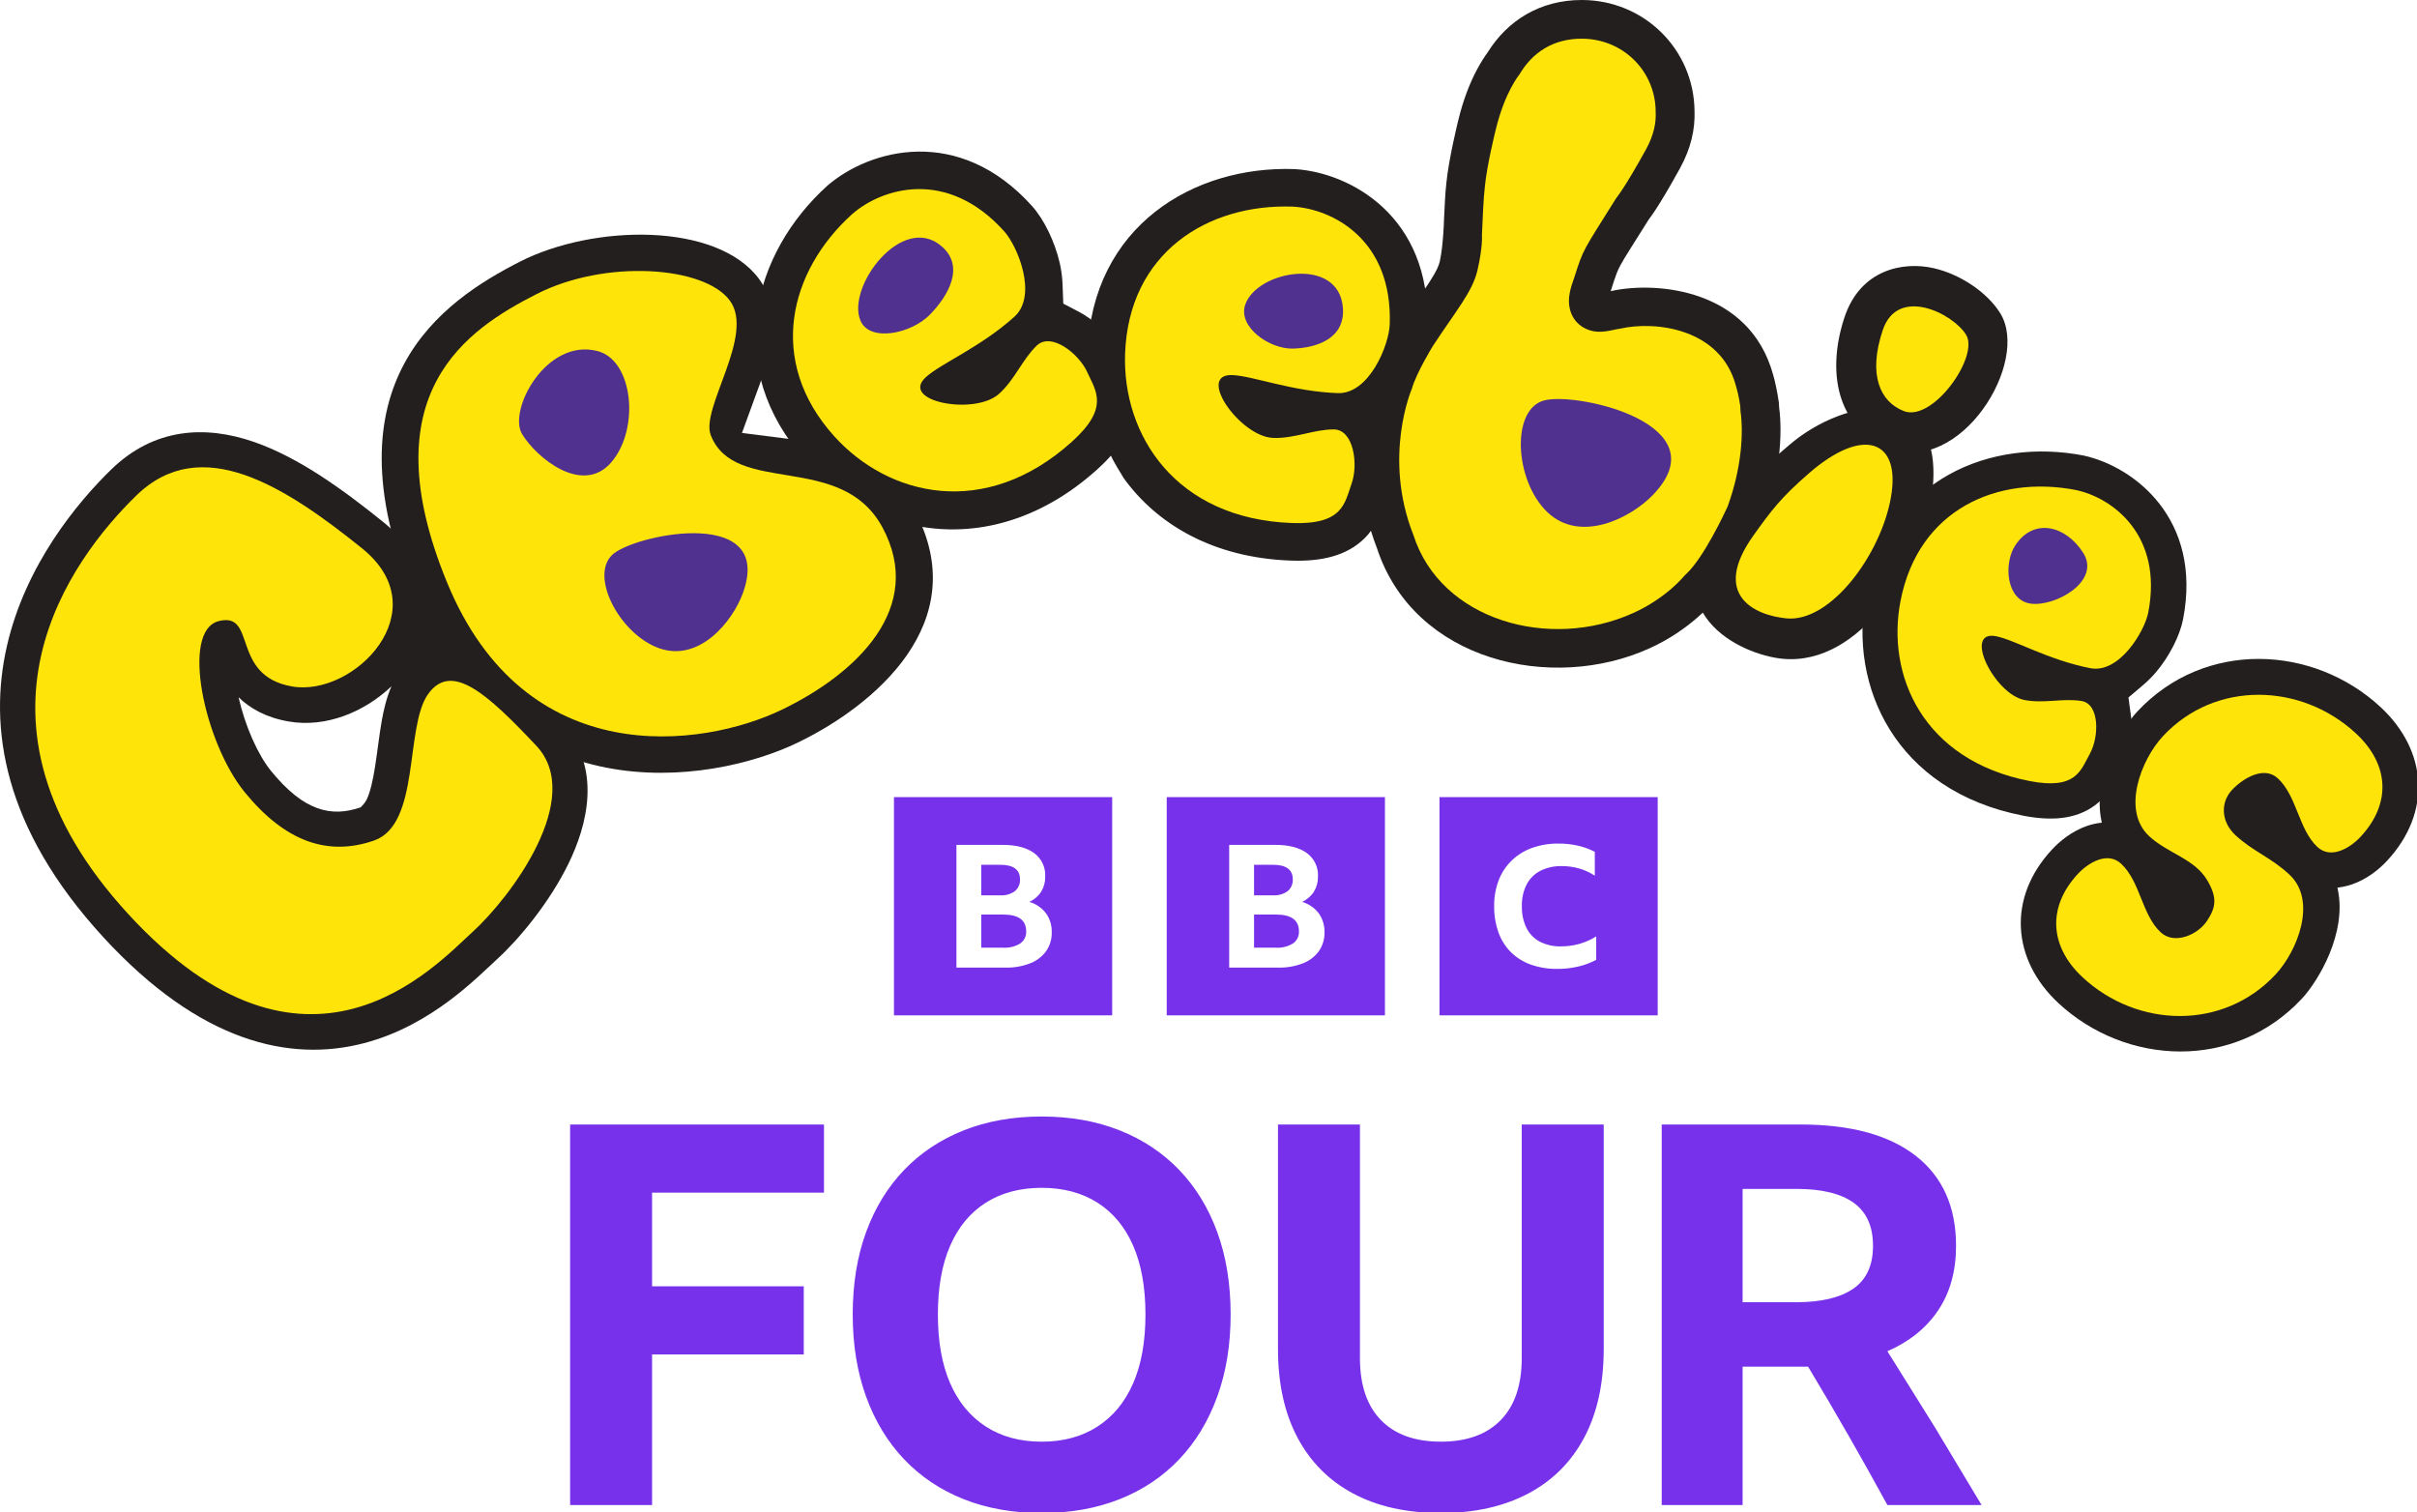
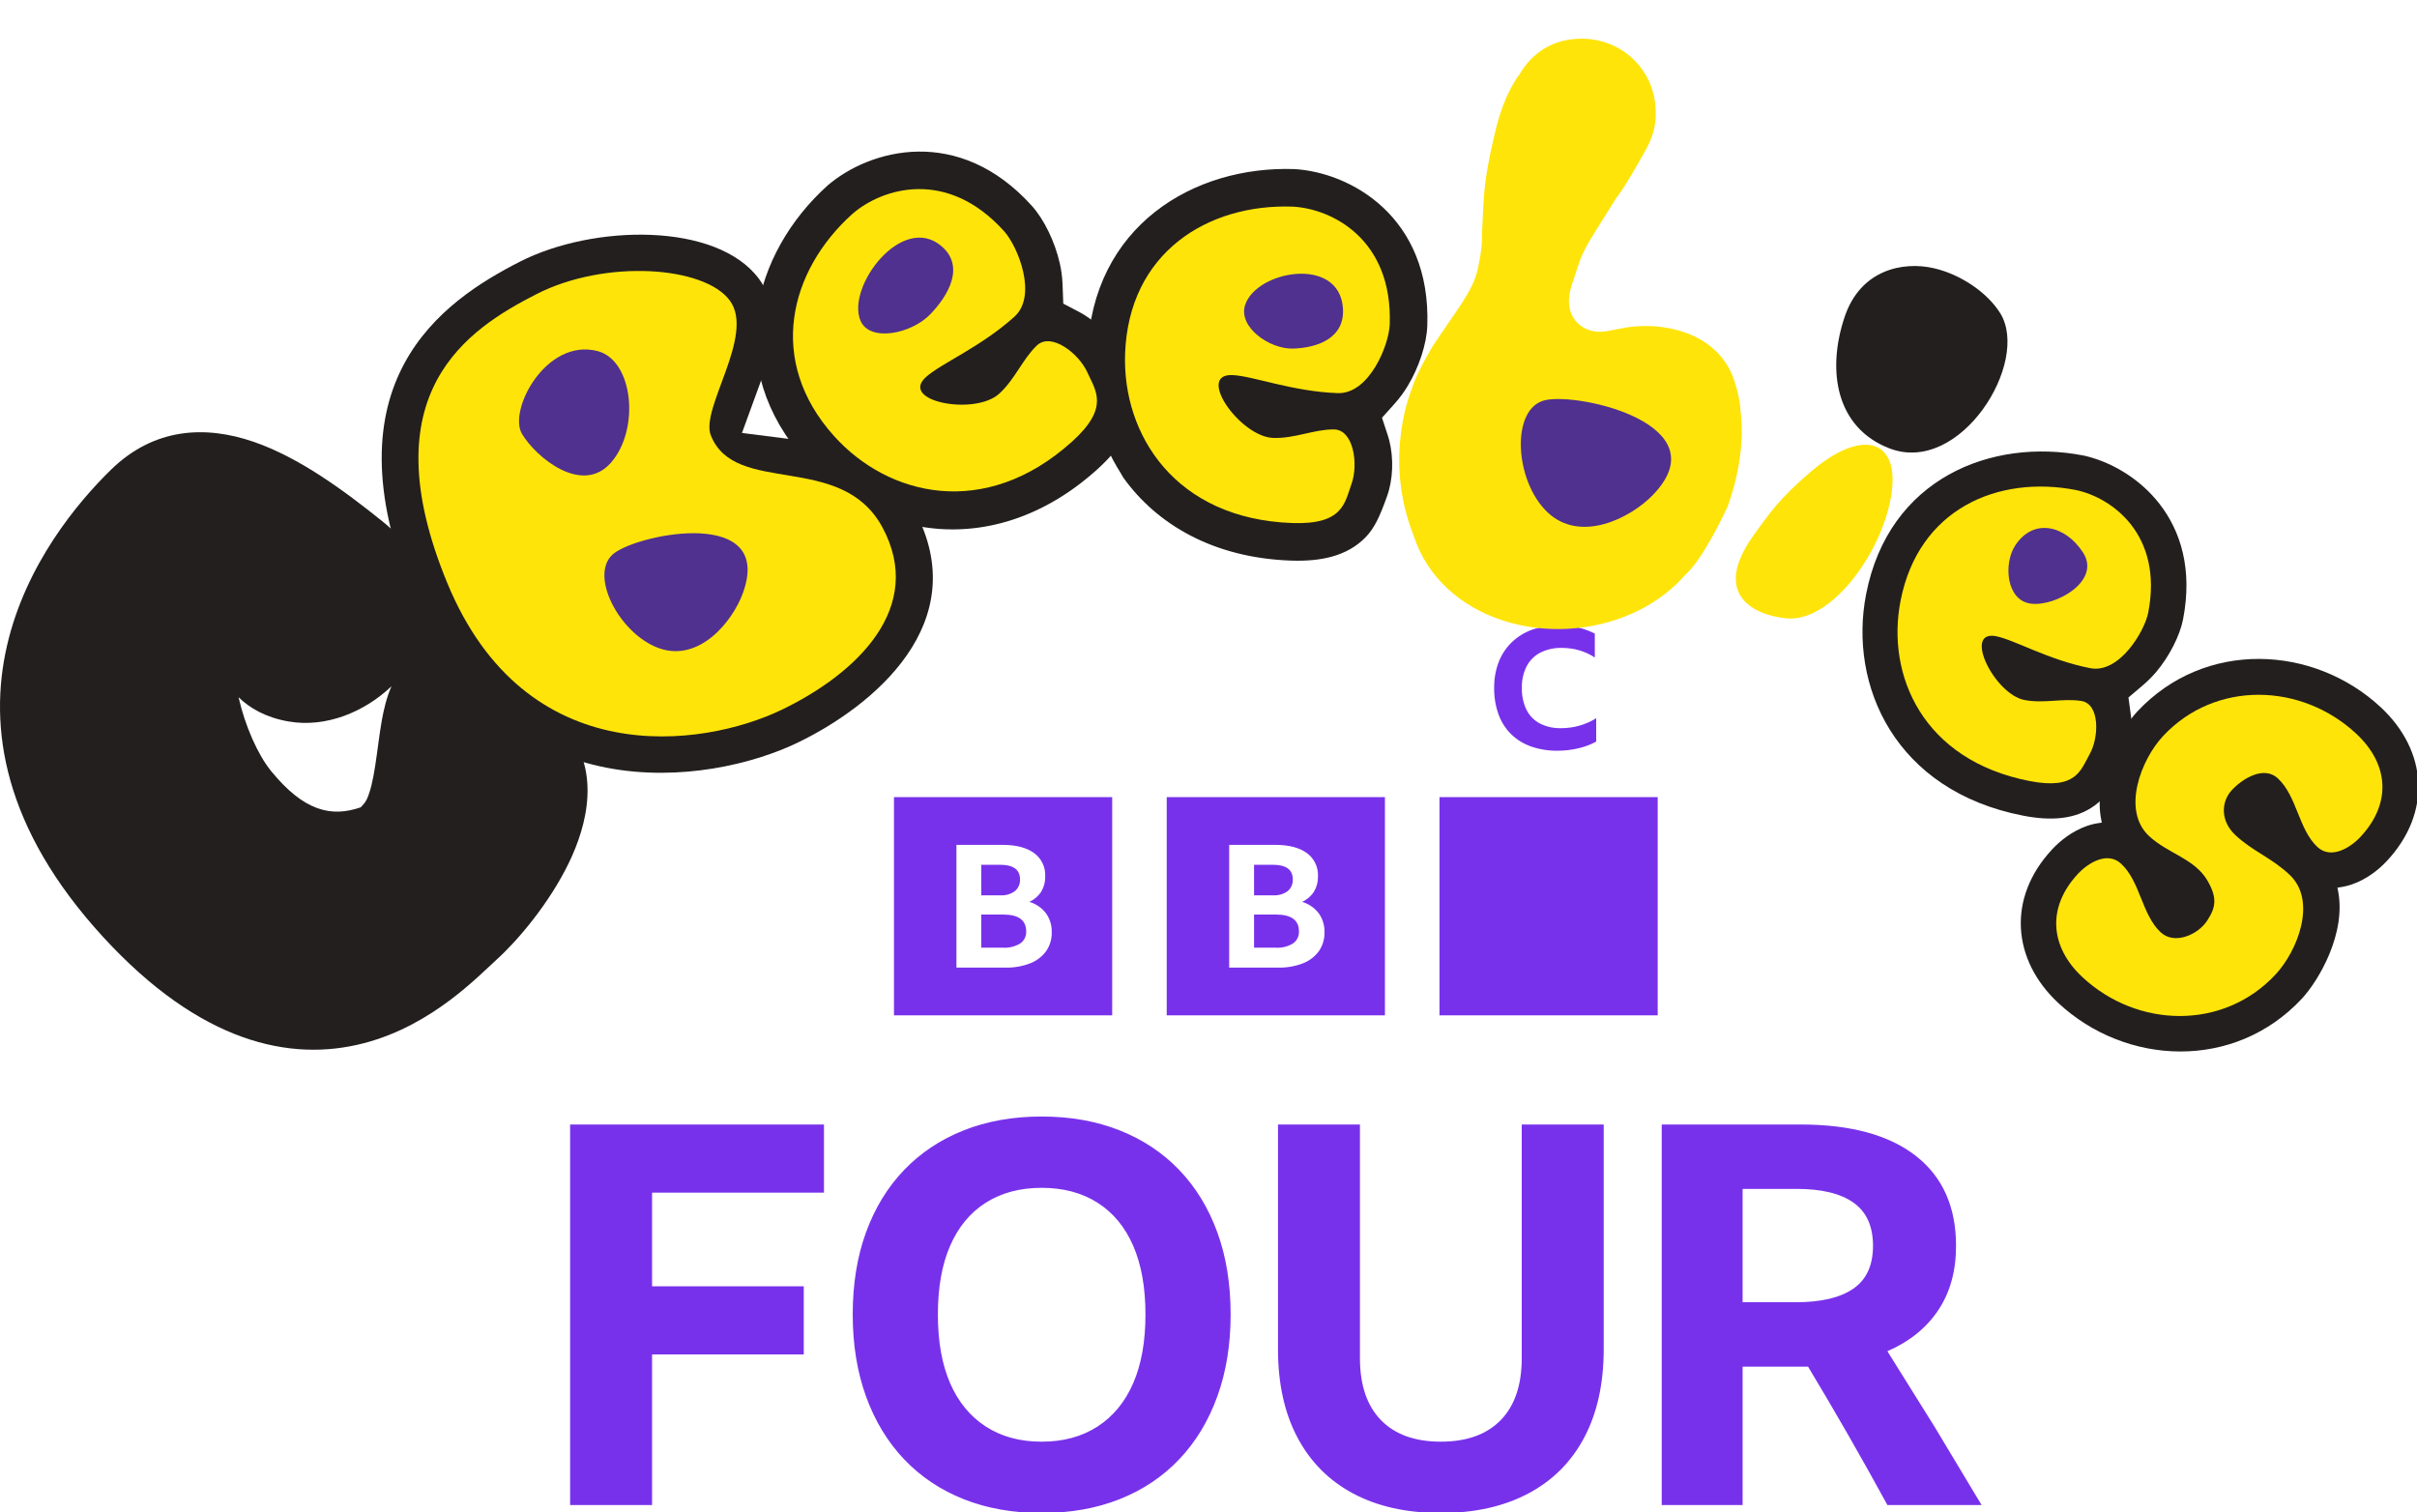
<svg xmlns="http://www.w3.org/2000/svg" width="750.032" height="469.259" viewBox="0.001 -0.012 750.032 469.259">
  <g transform="matrix(.584 0 0 .584 3.1055e-7 -.006)">
    <path d="m302.94 597.54h134.89v36.201h-91.342v49.766h80.603v36.205h-80.603v80.027h-43.55v-202.2zm250.57-4.247c15.266 0 29.076 2.457 41.43 7.355 12.355 4.899 22.908 11.923 31.671 21.064 8.763 9.142 15.514 20.183 20.222 33.088 4.706 12.905 7.077 27.481 7.077 43.695 0 16.032-2.36 30.546-7.077 43.556-4.717 13.01-11.449 24.139-20.222 33.371-8.772 9.232-19.321 16.309-31.671 21.208-12.35 4.899-26.164 7.355-41.43 7.355s-29.09-2.447-41.435-7.35c-12.344-4.903-22.908-11.976-31.676-21.208-8.767-9.232-15.514-20.366-20.221-33.371-4.707-13.005-7.072-27.524-7.072-43.556 0-16.213 2.351-30.77 7.072-43.695 4.721-12.924 11.448-23.942 20.221-33.088 8.772-9.146 19.321-16.161 31.676-21.064 12.355-4.904 26.155-7.36 41.435-7.36zm0 172.79c11.492 0 21.39-2.682 29.688-8.055 8.299-5.373 14.609-13.053 18.953-23.052 4.343-9.999 6.503-22.152 6.503-36.484s-2.169-26.485-6.503-36.484c-4.333-9.999-10.654-17.626-18.953-22.909-8.298-5.282-18.196-7.915-29.688-7.915s-21.409 2.643-29.703 7.915c-8.293 5.272-14.609 12.919-18.953 22.909-4.343 9.989-6.497 22.156-6.497 36.484s2.164 26.499 6.497 36.484c4.333 9.983 10.654 17.679 18.953 23.052 8.299 5.373 18.197 8.055 29.703 8.055zm212.1 37.895c-18.09 0-33.605-3.438-46.519-10.319-12.915-6.881-22.812-16.827-29.693-29.832-6.881-13.005-10.32-28.663-10.32-46.951v-119.34h43.547v124.14c0 14.332 3.73 25.312 11.171 32.949 7.442 7.638 18.047 11.449 31.814 11.449s24.368-3.816 31.815-11.449c7.445-7.633 11.171-18.617 11.171-32.949v-124.14h43.556v119.34c0 18.292-3.438 33.941-10.32 46.951-6.881 13.01-16.831 22.956-29.842 29.832-13.009 6.876-28.462 10.319-46.381 10.319zm160.35-77.765v73.526h-42.986v-202.2h73.811c26.585 0 46.994 5.555 61.226 16.679 14.231 11.124 21.357 27.06 21.357 47.794 0 13.393-3.161 24.8-9.467 34.223s-15.322 16.688-27.007 21.778l25.164 40.299 24.89 41.43h-50.054c-13.527-24.804-27.579-49.318-42.144-73.526h-34.783zm0-34.228h28.28c13.38 0 23.564-2.404 30.541-7.211 6.977-4.808 10.467-12.398 10.467-22.769s-3.443-17.999-10.32-22.909c-6.876-4.908-17.012-7.35-30.401-7.35h-28.568v60.233z" fill="#7831eb" />
-     <path d="m475.02 423.58v115.95h115.95v-115.95zm80.858 81.829c-2.145 2.925-5.085 5.173-8.47 6.477-4.213 1.619-8.702 2.393-13.214 2.28h-25.984v-65.221h24.477c7.213 0 12.8 1.444 16.761 4.331 3.959 2.879 6.194 7.564 5.943 12.452 0.075 2.838-0.669 5.638-2.13 8.073-1.53 2.379-3.717 4.264-6.295 5.428 3.505 1.044 6.593 3.167 8.823 6.067 2.092 2.936 3.167 6.475 3.061 10.079 0.096 3.575-0.945 7.088-2.971 10.035zm-16.587-31.882c1.829-1.545 2.829-3.857 2.704-6.248 0-5.169-3.517-7.753-10.552-7.755h-10.021v16.239h10.021c2.796 0.191 5.571-0.6 7.848-2.237zm-6.164 12.452h-11.705v17.606h11.529c3.2 0.199 6.386-0.581 9.133-2.235 2.108-1.446 3.317-3.879 3.193-6.432 0-5.959-4.05-8.938-12.151-8.939zm86.826-62.399v115.95h115.95v-115.95zm80.858 81.829c-2.146 2.925-5.085 5.173-8.47 6.477-4.213 1.619-8.703 2.393-13.214 2.28h-25.986v-65.221h24.477c7.213 0 12.8 1.444 16.763 4.331 3.959 2.879 6.194 7.564 5.942 12.452 0.075 2.838-0.668 5.638-2.129 8.073-1.531 2.379-3.718 4.264-6.296 5.428 3.506 1.044 6.594 3.167 8.823 6.067 2.093 2.936 3.168 6.475 3.061 10.079 0.096 3.575-0.945 7.088-2.97 10.035zm-16.586-31.882c1.829-1.545 2.83-3.857 2.706-6.248 0-5.169-3.519-7.753-10.555-7.755h-10.021v16.239h10.021c2.797 0.191 5.572-0.6 7.849-2.237zm-6.164 12.452h-11.706v17.606h11.529c3.202 0.199 6.388-0.581 9.135-2.235 2.107-1.446 3.315-3.879 3.192-6.432 0-5.959-4.05-8.938-12.151-8.939zm86.826 53.551h115.95v-115.95h-115.95zm83.273-29.497c-2.959 1.589-6.117 2.776-9.39 3.531-3.679 0.878-7.45 1.313-11.233 1.296-4.792 0.069-9.56-0.702-14.084-2.28-3.966-1.391-7.58-3.634-10.586-6.572-2.955-2.971-5.219-6.558-6.629-10.505-1.593-4.49-2.374-9.229-2.303-13.993-0.067-4.684 0.745-9.339 2.395-13.724 1.515-3.96 3.871-7.545 6.905-10.507 3.093-2.974 6.779-5.259 10.817-6.707 4.535-1.605 9.32-2.392 14.13-2.324 3.454-0.019 6.898 0.356 10.266 1.117 3.116 0.707 6.132 1.804 8.975 3.264v12.697c-2.525-1.671-5.286-2.953-8.193-3.8-3.022-0.875-6.152-1.311-9.298-1.296-3.967-0.116-7.902 0.744-11.461 2.503-3.107 1.615-5.644 4.143-7.272 7.243-1.784 3.576-2.655 7.539-2.534 11.534-0.116 3.998 0.721 7.967 2.441 11.578 1.546 3.108 4.025 5.655 7.088 7.286 3.493 1.76 7.369 2.621 11.278 2.505 6.602 0.043 13.082-1.787 18.688-5.276z" fill="#7831eb" />
-     <path d="m766.92 124.21c0.286-3.977 0.343-6.923 0.343-6.923 0.343-7.41 0.687-15.134 1.346-20.627 1.286-12.617 6.122-32.184 6.122-32.184 2.804-11.873 6.58-20.885 9.899-27.179 2.46-4.635 4.577-7.753 5.836-9.441 10.5-16.908 27.781-27.865 49.982-27.865 33.274 0 59.679 26.321 59.965 59.05 0.343 9.613-1.918 19.826-7.753 30.413-12.159 22.058-16.078 26.348-16.679 27.323-8.411 13.446-12.474 19.597-15.02 24.288-1.572 2.918-2.289 4.864-4.692 12.359l-0.401 1.289 1.316-0.286c23.029-4.778 72.411-1.087 84.999 44.717 0.973 3.29 2.202 8.869 3.033 14.705l0.16 2.689c1.888 14.276 0.371 36.592-8.297 60.48-0.915 1.975-4.663 10.07-9.098 18.11-4.091 7.324-10.528 18.081-17.824 24.89-0.023 0.023-2.804 3.49-8.554 8.411-5.836 5.035-14.419 11.301-25.378 16.193-51.584 23.288-124.76 6.895-144.53-53.27-9.584-24.604-9.784-47.491-7.639-64.085 1.831-14.019 5.378-23.945 6.752-27.437 1.975-6.38 5.493-13.246 7.81-17.566 2.832-5.236 5.493-9.498 5.493-9.498 6.208-9.498 11.587-16.851 15.563-23.059 3.633-5.636 4.864-8.526 5.378-10.757 0.973-4.291 1.545-10.185 1.861-14.734" fill="#231f1f" />
+     <path d="m475.02 423.58v115.95h115.95v-115.95zm80.858 81.829c-2.145 2.925-5.085 5.173-8.47 6.477-4.213 1.619-8.702 2.393-13.214 2.28h-25.984v-65.221h24.477c7.213 0 12.8 1.444 16.761 4.331 3.959 2.879 6.194 7.564 5.943 12.452 0.075 2.838-0.669 5.638-2.13 8.073-1.53 2.379-3.717 4.264-6.295 5.428 3.505 1.044 6.593 3.167 8.823 6.067 2.092 2.936 3.167 6.475 3.061 10.079 0.096 3.575-0.945 7.088-2.971 10.035zm-16.587-31.882c1.829-1.545 2.829-3.857 2.704-6.248 0-5.169-3.517-7.753-10.552-7.755h-10.021v16.239h10.021c2.796 0.191 5.571-0.6 7.848-2.237zm-6.164 12.452h-11.705v17.606h11.529c3.2 0.199 6.386-0.581 9.133-2.235 2.108-1.446 3.317-3.879 3.193-6.432 0-5.959-4.05-8.938-12.151-8.939zm86.826-62.399v115.95h115.95v-115.95zm80.858 81.829c-2.146 2.925-5.085 5.173-8.47 6.477-4.213 1.619-8.703 2.393-13.214 2.28h-25.986v-65.221h24.477c7.213 0 12.8 1.444 16.763 4.331 3.959 2.879 6.194 7.564 5.942 12.452 0.075 2.838-0.668 5.638-2.129 8.073-1.531 2.379-3.718 4.264-6.296 5.428 3.506 1.044 6.594 3.167 8.823 6.067 2.093 2.936 3.168 6.475 3.061 10.079 0.096 3.575-0.945 7.088-2.97 10.035zm-16.586-31.882c1.829-1.545 2.83-3.857 2.706-6.248 0-5.169-3.519-7.753-10.555-7.755h-10.021v16.239h10.021c2.797 0.191 5.572-0.6 7.849-2.237zm-6.164 12.452h-11.706v17.606h11.529c3.202 0.199 6.388-0.581 9.135-2.235 2.107-1.446 3.315-3.879 3.192-6.432 0-5.959-4.05-8.938-12.151-8.939zm86.826 53.551h115.95v-115.95h-115.95m83.273-29.497c-2.959 1.589-6.117 2.776-9.39 3.531-3.679 0.878-7.45 1.313-11.233 1.296-4.792 0.069-9.56-0.702-14.084-2.28-3.966-1.391-7.58-3.634-10.586-6.572-2.955-2.971-5.219-6.558-6.629-10.505-1.593-4.49-2.374-9.229-2.303-13.993-0.067-4.684 0.745-9.339 2.395-13.724 1.515-3.96 3.871-7.545 6.905-10.507 3.093-2.974 6.779-5.259 10.817-6.707 4.535-1.605 9.32-2.392 14.13-2.324 3.454-0.019 6.898 0.356 10.266 1.117 3.116 0.707 6.132 1.804 8.975 3.264v12.697c-2.525-1.671-5.286-2.953-8.193-3.8-3.022-0.875-6.152-1.311-9.298-1.296-3.967-0.116-7.902 0.744-11.461 2.503-3.107 1.615-5.644 4.143-7.272 7.243-1.784 3.576-2.655 7.539-2.534 11.534-0.116 3.998 0.721 7.967 2.441 11.578 1.546 3.108 4.025 5.655 7.088 7.286 3.493 1.76 7.369 2.621 11.278 2.505 6.602 0.043 13.082-1.787 18.688-5.276z" fill="#7831eb" />
    <path d="m228.38 318.3c-2.775 0-18.739 38.822-18.739 38.822s26.378 25.005 27.781 27.781c1.373 2.775 31.184-34.045 31.184-40.968 0-6.895-37.448-25.634-40.225-25.634" fill="#231f1f" fill-rule="evenodd" />
    <path d="m1223.1 530.69c-35.704 38.309-93.495 35.732-129.43 2.259-24.432-22.802-27.378-55.731-3.204-81.651 4.091-4.406 10.471-9.613 18.396-12.388 2.145-0.744 4.549-1.346 7.095-1.659l0.858-0.114-0.16-0.829c-4.949-23.174 10.128-48.693 18.996-58.191 35.762-38.336 93.724-35.533 129.43-2.259 24.691 23.029 27.323 55.788 3.204 81.651-4.091 4.406-10.471 9.613-18.396 12.388-2.144 0.744-4.52 1.316-7.038 1.659l-0.829 0.091 0.16 0.829c5.035 23.258-10.271 48.75-19.082 58.221" fill="#231f1f" fill-rule="evenodd" />
    <path d="m1209.1 517.87c11.701-12.531 22.315-39.252 7.41-53.126-9.756-9.126-19.311-12.245-28.724-20.999-7.81-7.295-7.839-17.48-1.831-23.945 5.693-6.094 16.994-13.103 24.432-6.18 10.185 9.498 10.986 27.094 20.971 36.418 7.238 6.752 17.452 0.515 22.915-5.35 16.622-17.824 15.134-38.623-2.289-54.843-28.98-27.035-74.869-28.467-102.62 1.286-11.701 12.531-22.115 39.424-7.438 53.126 9.985 9.298 24.233 12.016 31.012 23.631 5.464 9.412 4.406 14.448-0.256 21.514-4.721 7.152-17.166 12.903-24.604 5.979-9.985-9.327-10.786-26.92-20.971-36.391-7.238-6.78-17.452-0.545-22.945 5.321-16.593 17.824-14.905 38.794 2.317 54.873 29.154 27.209 74.869 28.438 102.62-1.316" fill="#ffe409" fill-rule="evenodd" />
    <path d="m1027.6 142.52c13.904 3.204 28.209 12.645 35.219 23.86 16.222 25.977-21.171 86.4-58.848 71.867-28.179-10.872-33.473-40.854-23.86-69.692 8.44-25.348 31.07-29.811 47.491-26.034" fill="#231f1f" fill-rule="evenodd" />
-     <path d="m1025.8 267.94c-5.464 31.47-36.19 86.144-78.618 82.109-22.115-2.117-71.008-24.49-32.871-77.817 5.722-8.039 11.243-13.818 17.28-19.311 5.236-4.778 11.215-9.556 18.939-16.279 29.781-25.863 87.029-36.162 75.272 31.299" fill="#231f1f" fill-rule="evenodd" />
-     <path d="m1000.4 175.48c-7.896 23.631-1.458 38.05 11.272 42.971 15.392 5.922 40.195-29.124 33.015-40.598-7.152-11.472-36.418-26.005-44.287-2.375" fill="#ffe409" fill-rule="evenodd" />
    <path d="m1075 433.42c-68.033-13.217-92.866-69.177-83.425-117.64 11.987-61.709 66.689-83.223 115.58-73.725 26.806 5.894 63.197 33.672 52.842 87.059-1.717 8.726-7.295 19.712-14.448 28.152-1.602 1.861-3.891 4.291-6.752 6.723l-7.81 6.637 1.373 10.185 0.16 1.373c0.771 9.04-1.144 19.368-5.493 27.293-5.064 9.155-8.697 14.677-13.933 18.51-10.442 7.639-23.574 8.268-38.108 5.436" fill="#231f1f" fill-rule="evenodd" />
    <path d="m1103.1 260.39c-41.225-8.011-83.681 9.784-93.239 58.963-7.667 39.424 11.844 84.626 68.605 95.669 24.776 4.835 27.149-5.722 32.042-14.562 4.864-8.84 5.293-26.435-4.549-27.98-9.813-1.575-19.798 1.488-30.239-0.515-16.021-3.118-32.816-37.334-15.134-33.901 9.927 1.945 27.95 12.674 50.151 16.994 15.363 2.975 28.811-19.569 30.756-29.525 8.039-41.426-19.254-61.082-38.394-65.142" fill="#ffe409" fill-rule="evenodd" />
    <path d="m1070.9 289.69c-6.466 9.727-4.921 29.383 8.211 31.07 13.132 1.689 37.508-11.987 27.751-27.122-9.27-14.39-26.149-18.682-35.961-3.948" fill="#50318f" fill-rule="evenodd" />
    <path d="m594.35 247.12c-1.517-2.375-6.294-12.273-6.294-12.273-6.551-14.991-9.527-31.356-8.955-47.519 2.317-66.515 55.873-98.1 108.72-96.242 28.838 1.689 71.381 24.547 69.349 81.994-0.316 9.269-4.291 21.629-10.385 31.612-1.488 2.46-3.691 5.665-6.637 8.955l-7.21 8.039 3.376 10.271c0.286 0.858 0.515 1.632 0.659 2.259 2.346 9.241 2.06 20.284-1.174 29.209-3.691 10.299-6.494 16.622-11.329 21.457-9.384 9.441-22.716 12.302-38.451 11.758-40.996-1.431-70.665-19.197-88.059-43.514 0 0-2.09-3.633-3.605-6.008" fill="#231f1f" />
    <path d="m594.35 247.12c-1.517-2.375-6.294-12.273-6.294-12.273-6.551-14.991-9.527-31.356-8.955-47.519 2.317-66.515 55.873-98.1 108.72-96.242 28.838 1.689 71.381 24.547 69.349 81.994-0.316 9.269-4.291 21.629-10.385 31.612-1.488 2.46-3.691 5.665-6.637 8.955l-7.21 8.039 3.376 10.271c0.286 0.858 0.515 1.632 0.659 2.259 2.346 9.241 2.06 20.284-1.174 29.209-3.691 10.299-6.494 16.622-11.329 21.457-9.384 9.441-22.716 12.302-38.451 11.758-40.996-1.431-70.665-19.197-88.059-43.514 0 0-2.09-3.633-3.605-6.008z" fill="none" stroke="#231f1f" stroke-miterlimit="3.864" stroke-width="2.489" />
    <path d="m481.74 276.64c-2.718-0.659-13.046-4.463-13.046-4.463-15.134-6.208-28.637-15.935-39.453-27.95-44.544-49.464-27.95-109.37 11.358-144.76 21.915-18.796 68.376-31.928 106.83 10.814 6.208 6.895 11.93 18.539 14.505 29.955 0.629 2.804 1.289 6.637 1.431 11.072l0.401 10.786 9.584 5.035c0.801 0.428 1.488 0.829 2.032 1.172 8.096 5.007 15.563 13.16 19.454 21.8 4.463 9.985 6.866 16.479 6.752 23.318-0.206 13.332-7.81 24.661-19.512 35.189-30.468 27.437-64.142 35.274-93.582 29.841 0 0-4.034-1.144-6.752-1.804" fill="#231f1f" />
    <path d="m481.74 276.64c-2.718-0.659-13.046-4.463-13.046-4.463-15.134-6.208-28.637-15.935-39.453-27.95-44.544-49.464-27.95-109.37 11.358-144.76 21.915-18.796 68.376-31.928 106.83 10.814 6.208 6.895 11.93 18.539 14.505 29.955 0.629 2.804 1.289 6.637 1.431 11.072l0.401 10.786 9.584 5.035c0.801 0.428 1.488 0.829 2.032 1.172 8.096 5.007 15.563 13.16 19.454 21.8 4.463 9.985 6.866 16.479 6.752 23.318-0.206 13.332-7.81 24.661-19.512 35.189-30.468 27.437-64.142 35.274-93.582 29.841 0 0-4.034-1.144-6.752-1.804z" fill="none" stroke="#231f1f" stroke-miterlimit="3.864" stroke-width="2.489" />
    <path d="m686.81 109.79c-45.088-1.572-87.087 24.432-88.975 78.188-1.488 43.115 26.778 87.773 88.831 89.948 27.064 0.945 27.836-10.671 31.498-20.856 3.691-10.185 1.202-28.895-9.498-28.895-10.671 0-20.742 4.921-32.157 4.52-17.509-0.602-41.083-34.075-21.743-33.388 10.872 0.373 31.756 8.726 56.047 9.584 16.765 0.572 27.264-25.606 27.637-36.478 1.602-45.29-30.669-61.54-51.639-62.625" fill="#ffe409" fill-rule="evenodd" />
    <path d="m661.64 161.97c-3.92 11.73 12.903 23.661 25.519 23.258 12.617-0.403 27.721-5.378 26.408-21.772-2.232-27.607-45.832-19.712-51.927-1.488" fill="#50318f" fill-rule="evenodd" />
    <path d="m423.61 394.74c-46.26 22.229-156.04 38.794-204.01-77.588-47.061-114.27 15.563-157.18 56.674-178.12 38.966-19.855 104.62-21.142 127.05 9.184 7.524 10.214 8.039 21.858 7.009 30.697-1.03 8.839-3.92 17.681-6.437 24.718l-9.641 26.435 24.032 3.033c1.774 0.206 3.433 0.428 4.692 0.629 9.098 1.517 20.999 3.605 32.184 8.726 11.816 5.407 22.887 14.162 30.642 28.495 32.443 59.908-22.029 104.48-62.197 123.79" fill="#231f1f" fill-rule="evenodd" />
    <path d="m126.76 370.48c3.405 15.106 10.214 30.555 17.309 39.252 17.394 21.314 31.9 24.691 47.606 19.254 0.545-0.572 2.403-2.403 3.261-4.32 1.831-4.005 3.204-9.813 4.406-17.595 1.289-8.239 2.202-16.765 3.548-24.318 1-5.436 2.432-11.987 5.121-18.081-14.047 13.389-34.533 22.229-54.758 18.682-12.102-2.117-20.541-7.066-26.492-12.874m93.523-21.571c11.93-8.754 26.664-6.58 39.195 0.687 12.588 7.324 25.92 20.913 38.538 34.304 22.659 24.059 13.589 55.33 4.234 74.64-10.328 21.285-26.751 40.797-38.165 51.181-5.293 4.835-13.79 13.361-25.034 21.772-11.73 8.783-27.094 17.995-45.688 22.83-39.224 10.242-87.059-0.371-138.47-56.331-106.54-116.04-31.383-213.83 4.12-248.44 22.859-22.287 50.066-23.661 75.872-14.762 24.174 8.354 47.977 25.863 68.52 42.399 27.808 22.401 28.323 50.897 16.879 71.725" fill="#231f1f" fill-rule="evenodd" />
-     <path d="m155.14 364.76c32.871 5.779 78.248-40.339 37.249-73.382-41.026-33.015-85.512-61.654-119.99-28.037-34.446 33.587-98.961 119.22-4.291 222.32 94.667 103.08 162.73 28.01 182.93 9.613 20.227-18.367 60.052-71.322 33.873-99.075-26.179-27.781-45.061-44.802-57.475-27.323s-3.977 69.177-28.667 77.76c-24.69 8.583-47.377 0.515-68.777-25.721-21.4-26.263-34.189-85.741-13.732-90.891 20.427-5.15 6.008 28.953 38.881 34.732" fill="#ffe409" fill-rule="evenodd" />
    <path d="m452.9 113.68c-33.53 30.184-45.688 78.074-9.67 118.07 28.838 32.015 80.22 44.516 126.34 2.975 20.141-18.138 12.645-27.007 8.211-36.876-4.434-9.899-19.225-21.629-26.92-14.19-7.696 7.41-11.501 17.938-19.998 25.606-13.017 11.701-53.213 4.005-38.822-8.926 8.068-7.295 28.895-15.792 46.976-32.042 12.445-11.243 1.831-37.364-5.464-45.432-30.326-33.672-64.799-22.974-80.651-9.184" fill="#ffe409" fill-rule="evenodd" />
    <path d="m457.25 170.44c4.978 11.501 26.893 6.923 36.849-3.233 9.927-10.185 18.71-25.577 6.265-36.334-20.999-18.11-50.838 21.686-43.115 39.568" fill="#50318f" fill-rule="evenodd" />
    <path d="m961.23 251.46c28.811-25.034 48.892-17.824 43.573 12.645-5.293 30.468-32.042 66.717-55.502 64.485-17.595-1.689-39.939-12.788-17.566-44.086 9.441-13.189 14.333-19.855 29.497-33.045" fill="#ffe409" fill-rule="evenodd" />
    <path d="m750.21 206.6c2.346-8.468 11.215-22.83 11.215-22.83 12.531-19.082 21.028-28.781 23.661-40.254 2.918-12.731 2.346-18.339 2.346-18.339 0.43-8.669 0.744-19.168 1.575-26.064 1.087-11.415 5.636-29.667 5.636-29.667 4.835-20.484 12.731-29.896 12.731-29.896 6.981-11.844 18.052-18.997 33.045-18.997 22.144 0 39.339 17.394 39.339 38.936 0.286 5.665-0.943 12.273-5.178 19.969-11.615 21.028-15.335 25.119-15.935 26.034-17.824 28.552-17.023 26.064-22.144 41.971-2.174 5.979-3.576 11.186-2.432 16.336 1.918 8.754 9.241 12.159 14.82 12.474 2.202 0.137 5.15-0.229 8.468-0.973 1.087-0.229 2.259-0.515 3.49-0.659 19.483-4.406 53.442 0.314 61.48 30.124 0.771 2.575 1.717 6.294 2.375 10.986l0.137 2.804c1.545 10.786 0.886 29.239-6.838 50.581-1.575 3.433-12.645 27.094-21.943 35.791l-0.602 0.545s-2.975 3.576-7.324 7.324c-4.721 4.062-11.644 9.069-20.341 12.96-44.459 20.112-102.22 3.92-116.73-41.399-16.508-41.628-0.858-77.76-0.858-77.76" fill="#ffe409" />
    <path d="m878.38 262.91c-11.987 12.474-38.707 25.95-56.216 9.184-17.537-16.765-19.54-55.415-1.03-59.48 18.482-4.091 93.01 13.074 57.246 50.295" fill="#50318f" fill-rule="evenodd" />
    <path d="m285.14 156.25c-36.418 18.567-89.147 52.44-47.519 153.43 41.598 100.96 135.67 87.686 177.66 67.518 40.195-19.34 76.586-54.5 53.557-97.07-21.915-40.454-78.275-16.164-91.149-48.837-5.636-14.305 23.688-53.241 10.099-71.61-13.589-18.396-66.232-22.001-102.65-3.433" fill="#ffe409" fill-rule="evenodd" />
    <path d="m324.74 245.74c15.335-17.652 11.844-54.243-7.21-59.191-27.293-7.095-47.663 31.413-40.167 44.001 7.496 12.559 32.042 32.843 47.377 15.192" fill="#50318f" fill-rule="evenodd" />
    <path d="m394.77 315.09c-5.522 15.277-23.288 36.991-44.658 29.323-21.4-7.667-37.879-40.026-23.602-50.581 14.305-10.557 84.711-24.261 68.262 21.257" fill="#50318f" fill-rule="evenodd" />
  </g>
</svg>